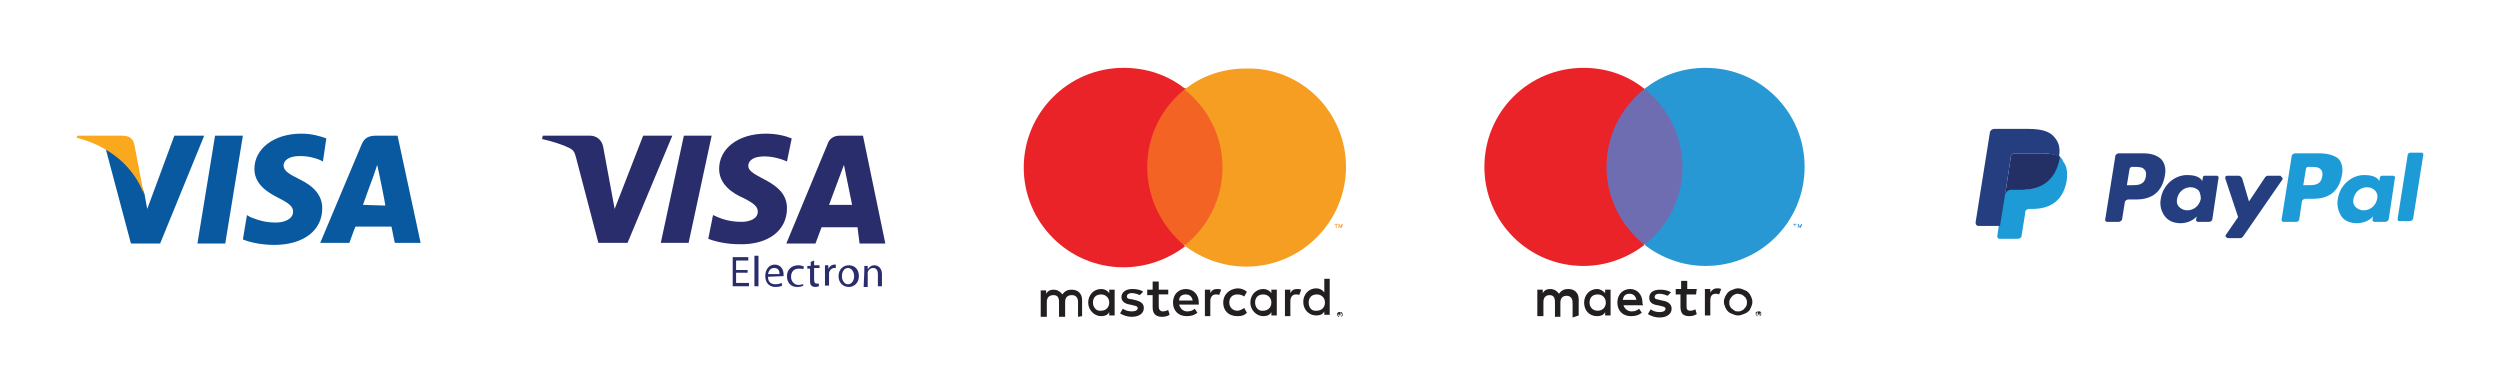
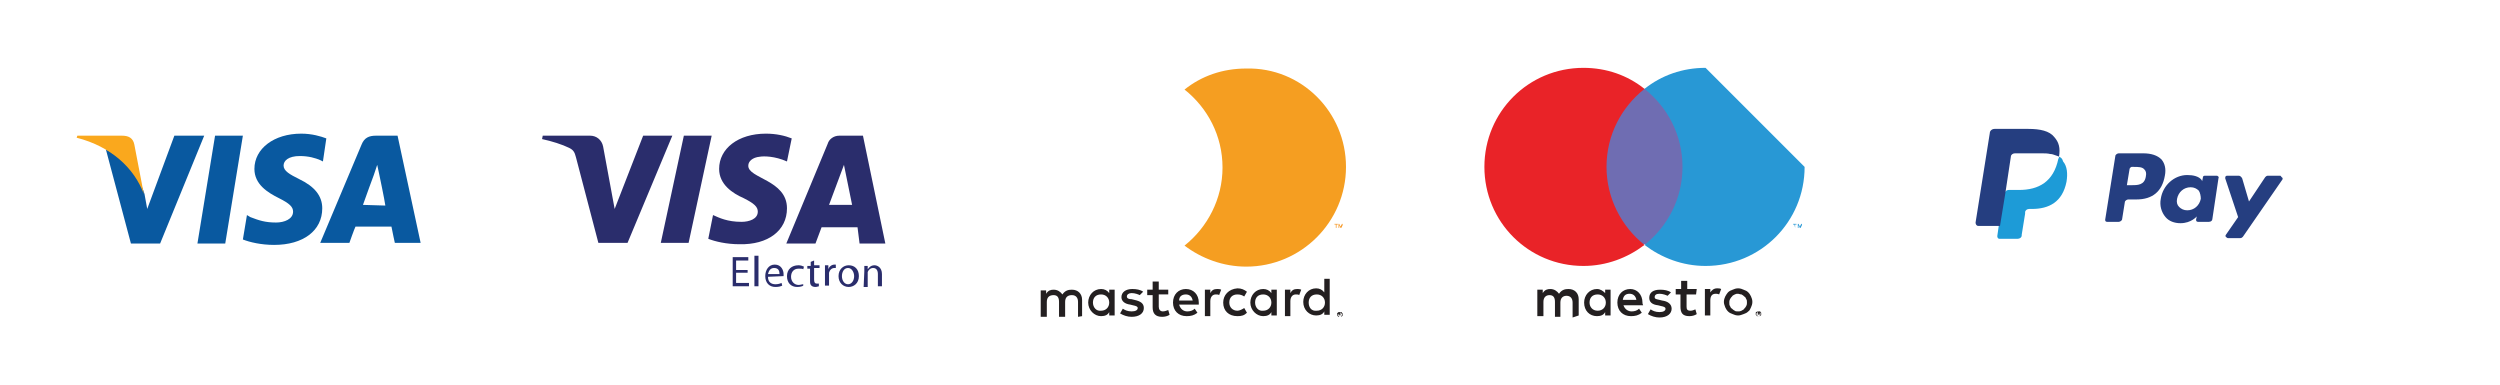
<svg xmlns="http://www.w3.org/2000/svg" version="1.1" id="Layer_1" x="0px" y="0px" viewBox="0 0 368.5 56.7" style="enable-background:new 0 0 368.5 56.7;" xml:space="preserve">
  <style type="text/css">
	.st0{fill:#FFFFFF;}
	.st1{fill:#231F20;}
	.st2{fill:#F69622;}
	.st3{fill:#F26324;}
	.st4{fill:#E92328;}
	.st5{fill:#F59E21;}
	.st6{fill:#0959A0;}
	.st7{fill:#FAA81D;}
	.st8{fill:#2A2D6C;}
	.st9{fill:#2898D5;}
	.st10{fill:#6F6DB2;}
	.st11{fill:#253E80;}
	.st12{fill:#1D9BD7;}
	.st13{fill:#233066;}
</style>
  <rect class="st0" width="368.5" height="56.7" />
  <g>
    <path class="st1" d="M197.4,46.3L197.4,46.3L197.4,46.3c0.1,0.1,0.1,0.1,0.1,0.1l0,0l0,0C197.5,46.3,197.5,46.3,197.4,46.3   L197.4,46.3z M197.5,46.2h0.1c0,0,0,0,0,0.1v0.1c0,0,0,0-0.1,0l0.1,0.1h-0.1l-0.1-0.1l0,0v0.1h-0.1v-0.4h0.2V46.2z M197.5,46.7h0.1   c0,0,0.1,0,0.1-0.1c0,0,0-0.1,0.1-0.1v-0.1v-0.1c0,0,0-0.1-0.1-0.1c0,0-0.1,0-0.1-0.1s-0.1,0-0.1,0h-0.1c0,0-0.1,0-0.1,0.1   c0,0,0,0.1-0.1,0.1v0.1v0.1c0,0,0,0.1,0.1,0.1c0,0,0.1,0,0.1,0.1C197.4,46.7,197.4,46.7,197.5,46.7 M197.5,46c0.1,0,0.1,0,0.2,0   c0,0,0.1,0,0.1,0.1l0.1,0.1v0.1c0,0.1,0,0.1,0,0.2c0,0,0,0.1-0.1,0.1l-0.1,0.1c-0.1,0-0.1,0-0.2,0s-0.1,0-0.2,0c0,0-0.1,0-0.1-0.1   l-0.1-0.1c0,0,0-0.1,0-0.2s0-0.1,0-0.1s0-0.1,0.1-0.1l0.1-0.1C197.3,46,197.4,46,197.5,46 M161.1,44.6c0-0.7,0.4-1.2,1.2-1.2   c0.7,0,1.2,0.5,1.2,1.2s-0.5,1.2-1.2,1.2C161.6,45.9,161.1,45.3,161.1,44.6 M164.3,44.6v-1.9h-0.8v0.5c-0.3-0.4-0.7-0.6-1.2-0.6   c-1.1,0-1.9,0.9-1.9,2s0.9,2,1.9,2c0.6,0,1-0.2,1.2-0.6v0.5h0.8V44.6z M192.9,44.6c0-0.7,0.4-1.2,1.2-1.2c0.7,0,1.2,0.5,1.2,1.2   s-0.5,1.2-1.2,1.2C193.3,45.9,192.9,45.3,192.9,44.6 M196,44.6v-3.5h-0.8v2c-0.3-0.4-0.7-0.6-1.2-0.6c-1.1,0-1.9,0.9-1.9,2   c0,1.2,0.9,2,1.9,2c0.6,0,1-0.2,1.2-0.6v0.5h0.8V44.6z M174.8,43.4c0.5,0,0.9,0.3,1,0.9h-2C173.8,43.7,174.2,43.4,174.8,43.4    M174.8,42.6c-1.1,0-1.9,0.8-1.9,2s0.8,2,2,2c0.6,0,1.1-0.1,1.6-0.5l-0.4-0.6c-0.3,0.3-0.7,0.4-1.1,0.4c-0.5,0-1-0.3-1.2-1h2.9   c0-0.1,0-0.2,0-0.3C176.7,43.4,175.9,42.6,174.8,42.6 M185,44.6c0-0.7,0.4-1.2,1.2-1.2c0.7,0,1.2,0.5,1.2,1.2s-0.5,1.2-1.2,1.2   C185.5,45.9,185,45.3,185,44.6 M188.2,44.6v-1.9h-0.8v0.5c-0.3-0.4-0.7-0.6-1.2-0.6c-1.1,0-1.9,0.9-1.9,2s0.9,2,1.9,2   c0.6,0,1-0.2,1.2-0.6v0.5h0.8V44.6z M180.3,44.6c0,1.2,0.8,2,2.1,2c0.6,0,1-0.1,1.4-0.5l-0.4-0.7c-0.3,0.2-0.7,0.4-1,0.4   c-0.7,0-1.2-0.5-1.2-1.2c0-0.8,0.5-1.2,1.2-1.2c0.4,0,0.7,0.1,1,0.3l0.4-0.7c-0.4-0.3-0.8-0.5-1.4-0.5   C181.1,42.6,180.3,43.5,180.3,44.6 M191.2,42.6c-0.5,0-0.8,0.2-1,0.6v-0.5h-0.8v3.9h0.8v-2.2c0-0.6,0.3-1,0.8-1   c0.2,0,0.4,0,0.5,0.1l0.3-0.8C191.6,42.6,191.3,42.6,191.2,42.6 M168.5,43c-0.4-0.3-1-0.4-1.6-0.4c-1,0-1.6,0.5-1.6,1.2   c0,0.6,0.5,1,1.3,1.1L167,45c0.5,0.1,0.7,0.2,0.7,0.4c0,0.3-0.3,0.5-0.9,0.5c-0.6,0-1-0.2-1.3-0.4l-0.4,0.7   c0.5,0.3,1.1,0.5,1.7,0.5c1.1,0,1.8-0.5,1.8-1.3c0-0.7-0.5-1-1.4-1.2l-0.4-0.1c-0.4,0-0.7-0.1-0.7-0.4c0-0.3,0.3-0.5,0.7-0.5   c0.5,0,1,0.2,1.2,0.3L168.5,43z M179.4,42.6c-0.5,0-0.8,0.2-1,0.6v-0.5h-0.8v3.9h0.8v-2.2c0-0.6,0.3-1,0.8-1c0.2,0,0.4,0,0.5,0.1   l0.3-0.8C179.8,42.6,179.6,42.6,179.4,42.6 M172.2,42.7h-1.4v-1.2h-0.9v1.2h-0.8v0.8h0.8v1.8c0,0.9,0.4,1.4,1.4,1.4   c0.4,0,0.8-0.1,1.1-0.3l-0.2-0.7c-0.3,0.1-0.5,0.2-0.8,0.2c-0.4,0-0.6-0.3-0.6-0.7v-1.8h1.4V42.7L172.2,42.7z M159.5,46.6v-2.4   c0-0.9-0.6-1.5-1.5-1.5c-0.5,0-1,0.1-1.4,0.7c-0.3-0.4-0.7-0.7-1.3-0.7c-0.4,0-0.8,0.1-1.1,0.6v-0.5h-0.8v3.9h0.9v-2.2   c0-0.7,0.4-1,1-1s0.8,0.4,0.8,1v2.2h0.9v-2.2c0-0.7,0.4-1,1-1s0.9,0.4,0.9,1v2.2L159.5,46.6L159.5,46.6z" />
    <path class="st2" d="M197.9,33.6V33h-0.1l-0.2,0.4l-0.2-0.4h-0.1v0.6h0.1v-0.4l0.2,0.4h0.1l0.2-0.4V33.6L197.9,33.6z M197,33.6   v-0.5h0.2V33h-0.5v0.1h0.2v0.5H197z" />
-     <rect x="168.2" y="13" class="st3" width="12.8" height="23.1" />
-     <path class="st4" d="M169.1,24.6c0-4.7,2.2-8.8,5.6-11.5c-2.5-2-5.6-3.1-9.1-3.1c-8.1,0-14.7,6.6-14.7,14.7s6.6,14.7,14.7,14.7   c3.4,0,6.6-1.2,9.1-3.1C171.2,33.4,169.1,29.2,169.1,24.6" />
    <path class="st5" d="M198.4,24.6c0,8.1-6.6,14.7-14.7,14.7c-3.4,0-6.6-1.2-9.1-3.1c3.4-2.7,5.6-6.9,5.6-11.5   c0-4.7-2.2-8.8-5.6-11.5c2.5-2,5.6-3.1,9.1-3.1C191.8,9.9,198.4,16.5,198.4,24.6" />
    <polygon class="st6" points="33.2,35.9 29.1,35.9 31.7,20 35.8,20  " />
    <path class="st6" d="M48.1,20.4c-0.8-0.3-2.1-0.7-3.7-0.7c-4,0-6.9,2.2-6.9,5.2c0,2.3,2,3.5,3.6,4.3s2.1,1.3,2.1,2   c0,1.1-1.3,1.6-2.5,1.6c-1.6,0-2.5-0.3-3.8-0.8l-0.5-0.3l-0.6,3.6c1,0.4,2.7,0.8,4.6,0.8c4.3,0,7.1-2.1,7.1-5.4   c0-1.8-1.1-3.2-3.4-4.3c-1.4-0.7-2.3-1.2-2.3-2c0-0.7,0.7-1.4,2.4-1.4c1.3,0,2.3,0.3,3,0.6l0.4,0.2L48.1,20.4z" />
    <path class="st6" d="M53.5,30.2c0.3-0.9,1.6-4.4,1.6-4.4s0.3-0.9,0.5-1.5l0.3,1.4c0,0,0.8,3.8,0.9,4.6L53.5,30.2L53.5,30.2z    M58.6,20h-3.2c-1,0-1.7,0.3-2.1,1.3l-6.1,14.5h4.3c0,0,0.7-2,0.9-2.4h5.3c0.1,0.6,0.5,2.4,0.5,2.4H62L58.6,20z" />
    <path class="st6" d="M25.7,20l-4,10.8l-0.4-2.2c-0.7-2.5-3.1-5.3-5.7-6.6l3.7,13.9h4.3L30.1,20H25.7z" />
    <path class="st7" d="M18,20h-6.6l-0.1,0.3c5.1,1.3,8.5,4.5,9.9,8.3l-1.4-7.3C19.6,20.3,18.9,20,18,20" />
    <path class="st8" d="M99.1,20l-6.6,15.8h-4.3l-3.3-12.6c-0.2-0.8-0.4-1.1-1-1.4c-1-0.5-2.6-1-4-1.3L80,20h7c0.9,0,1.7,0.6,1.9,1.6   l1.7,9.2L94.8,20H99.1z M104.9,20l-3.4,15.8h-4.1l3.4-15.8H104.9z M116,30.7c0-4.2-5.8-4.4-5.7-6.3c0-0.6,0.6-1.2,1.7-1.3   c0.6-0.1,2.2-0.1,4,0.7l0.7-3.4c-1-0.4-2.3-0.7-3.8-0.7c-4.1,0-6.9,2.2-6.9,5.2c0,2.3,2,3.6,3.6,4.3c1.6,0.8,2.1,1.3,2.1,2   c0,1.1-1.3,1.5-2.4,1.5c-2.1,0-3.3-0.6-4.2-1l-0.7,3.5c1,0.4,2.7,0.8,4.6,0.8C113.2,36.1,116,34,116,30.7 M126.7,35.9h3.8L127.2,20   h-3.5c-0.8,0-1.5,0.5-1.7,1.2l-6.1,14.7h4.3l0.9-2.4h5.3L126.7,35.9z M122.2,30.2l2.2-5.9l1.2,5.9H122.2z M110.2,40.2h-1.7v1.5h1.9   v0.5H108v-4.3h2.3v0.5h-1.8v1.4h1.7V40.2z M111.2,37.7h0.6v4.5h-0.6V37.7z M113.2,40.8c0,0.8,0.5,1.1,1.1,1.1   c0.4,0,0.7-0.1,0.9-0.2l0.1,0.4c-0.2,0.1-0.5,0.2-1,0.2c-0.9,0-1.5-0.6-1.5-1.6c0-0.9,0.5-1.7,1.4-1.7c1,0,1.3,0.9,1.3,1.4   c0,0.1,0,0.2,0,0.3L113.2,40.8L113.2,40.8z M114.9,40.4c0-0.4-0.1-0.9-0.8-0.9c-0.6,0-0.8,0.5-0.9,0.9H114.9z M118.4,42.1   c-0.1,0.1-0.5,0.2-0.9,0.2c-0.9,0-1.5-0.6-1.5-1.6s0.7-1.6,1.7-1.6c0.3,0,0.6,0.1,0.8,0.2l-0.1,0.4c-0.1-0.1-0.3-0.1-0.7-0.1   c-0.7,0-1.1,0.5-1.1,1.2s0.5,1.2,1.1,1.2c0.3,0,0.5-0.1,0.7-0.1V42.1z M120,38.4v0.7h0.8v0.4H120v1.7c0,0.4,0.1,0.6,0.4,0.6   c0.2,0,0.2,0,0.3,0v0.4c-0.1,0-0.3,0.1-0.5,0.1c-0.3,0-0.5-0.1-0.6-0.2c-0.2-0.2-0.2-0.4-0.2-0.8v-1.7H119v-0.4h0.5v-0.6L120,38.4z    M121.6,40.1c0-0.4,0-0.7,0-1h0.5v0.6l0,0c0.1-0.4,0.5-0.7,0.9-0.7c0.1,0,0.1,0,0.2,0v0.5c-0.1,0-0.1,0-0.2,0   c-0.4,0-0.7,0.3-0.8,0.7c0,0.1,0,0.2,0,0.3v1.6h-0.6V40.1z M126.6,40.7c0,1.1-0.8,1.6-1.5,1.6c-0.8,0-1.5-0.6-1.5-1.6   s0.7-1.6,1.5-1.6C126,39.1,126.6,39.7,126.6,40.7 M124.1,40.7c0,0.7,0.4,1.2,0.9,1.2s0.9-0.5,0.9-1.2c0-0.5-0.3-1.2-0.9-1.2   S124.1,40.1,124.1,40.7 M127.4,40c0-0.3,0-0.6,0-0.8h0.5v0.5l0,0c0.2-0.3,0.5-0.6,1-0.6c0.4,0,1.1,0.3,1.1,1.3v1.8h-0.6v-1.8   c0-0.5-0.2-0.9-0.7-0.9c-0.4,0-0.7,0.3-0.8,0.6c0,0.1,0,0.2,0,0.3v1.9h-0.6L127.4,40L127.4,40z" />
    <path class="st9" d="M265.6,33.6V33h-0.1l-0.2,0.4l-0.2-0.4H265v0.6h0.1v-0.4l0.2,0.4h0.1l0.2-0.4V33.6L265.6,33.6z M264.6,33.6   v-0.5h0.2V33h-0.5v0.1h0.2L264.6,33.6L264.6,33.6z" />
    <rect x="236" y="13.1" class="st10" width="12.8" height="22.9" />
    <path class="st4" d="M236.8,24.6c0-4.7,2.2-8.8,5.6-11.5c-2.5-2-5.6-3.1-9-3.1c-8.1,0-14.6,6.5-14.6,14.6s6.5,14.6,14.6,14.6   c3.4,0,6.5-1.2,9-3.1C239,33.4,236.8,29.2,236.8,24.6" />
-     <path class="st9" d="M266,24.6c0,8.1-6.5,14.6-14.6,14.6c-3.4,0-6.5-1.2-9-3.1c3.4-2.7,5.6-6.8,5.6-11.5s-2.2-8.8-5.6-11.5   c2.5-2,5.6-3.1,9-3.1C259.5,10,266,16.5,266,24.6" />
+     <path class="st9" d="M266,24.6c0,8.1-6.5,14.6-14.6,14.6c-3.4,0-6.5-1.2-9-3.1c3.4-2.7,5.6-6.8,5.6-11.5s-2.2-8.8-5.6-11.5   c2.5-2,5.6-3.1,9-3.1" />
    <path class="st1" d="M253.1,42.5c0.2,0,0.4,0,0.6,0.1l-0.3,0.8c-0.2-0.1-0.4-0.1-0.5-0.1c-0.6,0-0.8,0.4-0.8,1v2.2h-0.8v-3.9h0.8   v0.5C252.3,42.8,252.6,42.5,253.1,42.5 M250,43.4h-1.4v1.8c0,0.4,0.1,0.6,0.6,0.6c0.2,0,0.5-0.1,0.7-0.2l0.2,0.7   c-0.3,0.2-0.7,0.3-1.1,0.3c-1,0-1.3-0.5-1.3-1.4v-1.8H247v-0.8h0.8v-1.2h0.9v1.2h1.4L250,43.4L250,43.4z M239.2,44.2   c0.1-0.6,0.4-0.9,1-0.9c0.5,0,0.9,0.3,1,0.9H239.2z M242.1,44.6c0-1.2-0.8-2-1.8-2c-1.1,0-1.9,0.8-1.9,2s0.8,2,2,2   c0.6,0,1.1-0.1,1.6-0.5l-0.4-0.6c-0.3,0.3-0.7,0.4-1.1,0.4c-0.5,0-1-0.3-1.2-0.9h2.9C242.1,44.8,242.1,44.7,242.1,44.6 M245.8,43.6   c-0.2-0.1-0.7-0.3-1.2-0.3s-0.7,0.2-0.7,0.5s0.3,0.3,0.7,0.4l0.4,0.1c0.8,0.1,1.4,0.5,1.4,1.2s-0.6,1.3-1.8,1.3   c-0.6,0-1.2-0.2-1.7-0.5l0.4-0.7c0.3,0.2,0.7,0.4,1.3,0.4s0.9-0.2,0.9-0.5c0-0.2-0.2-0.3-0.7-0.4l-0.4-0.1   c-0.9-0.1-1.3-0.5-1.3-1.1c0-0.8,0.6-1.2,1.6-1.2c0.6,0,1.2,0.1,1.6,0.4L245.8,43.6z M256.2,43.3c-0.2,0-0.3,0-0.5,0.1   c-0.1,0.1-0.3,0.1-0.4,0.3c-0.1,0.1-0.2,0.2-0.3,0.4s-0.1,0.3-0.1,0.5s0,0.4,0.1,0.5c0.1,0.2,0.1,0.3,0.3,0.4   c0.1,0.1,0.2,0.2,0.4,0.3c0.1,0.1,0.3,0.1,0.5,0.1s0.3,0,0.5-0.1c0.1-0.1,0.3-0.1,0.4-0.3c0.1-0.1,0.2-0.2,0.3-0.4   c0.1-0.2,0.1-0.3,0.1-0.5s0-0.4-0.1-0.5c-0.1-0.2-0.1-0.3-0.3-0.4c-0.1-0.1-0.2-0.2-0.4-0.3C256.5,43.4,256.3,43.3,256.2,43.3    M256.2,42.5c0.3,0,0.6,0.1,0.8,0.2c0.3,0.1,0.5,0.2,0.7,0.4s0.3,0.4,0.4,0.6c0.1,0.2,0.2,0.5,0.2,0.8s-0.1,0.6-0.2,0.8   s-0.2,0.5-0.4,0.6c-0.2,0.2-0.4,0.3-0.7,0.4c-0.3,0.1-0.5,0.2-0.8,0.2c-0.3,0-0.6-0.1-0.8-0.2c-0.3-0.1-0.5-0.2-0.7-0.4   s-0.3-0.4-0.4-0.6c-0.1-0.3-0.2-0.5-0.2-0.8s0.1-0.6,0.2-0.8c0.1-0.2,0.3-0.5,0.4-0.6c0.2-0.2,0.4-0.3,0.7-0.4   C255.6,42.6,255.9,42.5,256.2,42.5 M234.3,44.6c0-0.7,0.4-1.2,1.2-1.2c0.7,0,1.2,0.5,1.2,1.2s-0.5,1.2-1.2,1.2   C234.7,45.8,234.3,45.2,234.3,44.6 M237.4,44.6v-1.9h-0.8v0.5c-0.3-0.3-0.7-0.6-1.2-0.6c-1.1,0-1.9,0.9-1.9,2c0,1.2,0.8,2,1.9,2   c0.6,0,1-0.2,1.2-0.6v0.5h0.8V44.6z M232.7,46.5v-2.4c0-0.9-0.6-1.5-1.5-1.5c-0.5,0-1,0.1-1.4,0.7c-0.3-0.4-0.7-0.7-1.3-0.7   c-0.4,0-0.8,0.1-1.1,0.6v-0.5h-0.8v3.9h0.9v-2.1c0-0.7,0.4-1,0.9-1c0.6,0,0.8,0.4,0.8,1v2.2h0.8v-2.1c0-0.7,0.4-1,0.9-1   c0.6,0,0.9,0.4,0.9,1v2.2L232.7,46.5z" />
    <path class="st1" d="M259.2,46.2L259.2,46.2L259.2,46.2c0.1,0.1,0.1,0.1,0.1,0.1l0,0l0,0C259.3,46.2,259.3,46.2,259.2,46.2   L259.2,46.2z M259.3,46.1h0.1c0,0,0,0,0,0.1v0.1c0,0,0,0-0.1,0l0.1,0.1h-0.1l-0.1-0.1l0,0v0.1h-0.1V46h0.2V46.1z M259.2,46.6h0.1   c0,0,0.1,0,0.1-0.1c0,0,0-0.1,0.1-0.1v-0.1v-0.1c0,0,0-0.1-0.1-0.1s-0.1,0-0.1-0.1h-0.1h-0.1c0,0-0.1,0-0.1,0.1c0,0,0,0.1-0.1,0.1   s0,0.1,0,0.1v0.1c0,0,0,0.1,0.1,0.1c0,0,0.1,0,0.1,0.1S259.2,46.6,259.2,46.6 M259.2,45.9c0.1,0,0.1,0,0.2,0c0,0,0.1,0,0.1,0.1   l0.1,0.1c0,0,0,0.1,0,0.2s0,0.1,0,0.1s0,0.1-0.1,0.1l-0.1,0.1c0,0-0.1,0-0.2,0s-0.1,0-0.2,0c0,0-0.1,0-0.1-0.1l-0.1-0.1v-0.1   c0,0,0-0.1,0-0.2c0,0,0-0.1,0.1-0.1l0.1-0.1C259.1,46,259.2,45.9,259.2,45.9" />
    <path class="st11" d="M315.9,22.6h-3.6c-0.2,0-0.5,0.2-0.5,0.4l-1.5,9.4c0,0.2,0.1,0.3,0.3,0.3l0,0h1.7c0.2,0,0.5-0.2,0.5-0.4   l0.4-2.5c0-0.2,0.3-0.4,0.5-0.4h1.2c2.4,0,3.8-1.2,4.2-3.5c0.2-1,0-1.8-0.5-2.4C318,22.9,317.1,22.6,315.9,22.6 M316.3,26   c-0.2,1.3-1.2,1.3-2.2,1.3h-0.6l0.4-2.4c0-0.1,0.2-0.3,0.3-0.3h0.3c0.7,0,1.3,0,1.6,0.4C316.3,25.2,316.4,25.5,316.3,26    M326.8,25.9H325c-0.2,0-0.3,0.1-0.3,0.3l-0.1,0.5l-0.1-0.2c-0.4-0.5-1.2-0.7-2.1-0.7c-1.9,0-3.6,1.5-3.9,3.5c-0.2,1,0.1,2,0.7,2.7   c0.5,0.6,1.3,0.9,2.2,0.9c1.6,0,2.4-1,2.4-1l-0.1,0.5c0,0.2,0.1,0.3,0.3,0.3l0,0h1.6c0.3,0,0.5-0.2,0.5-0.4l0.9-6   C327.1,26.1,327,26,326.8,25.9L326.8,25.9 M324.4,29.3c-0.2,1-1,1.7-2,1.7c-0.5,0-0.9-0.2-1.2-0.5c-0.3-0.3-0.4-0.7-0.3-1.2   c0.2-1,1-1.7,2-1.7c0.5,0,0.9,0.2,1.2,0.5C324.3,28.4,324.4,28.9,324.4,29.3 M336.1,25.9h-1.8c-0.2,0-0.3,0.1-0.4,0.2l-2.4,3.6   l-1-3.4c-0.1-0.2-0.3-0.4-0.5-0.4h-1.7c-0.2,0-0.3,0.1-0.3,0.3v0.1l1.9,5.7l-1.8,2.6c-0.1,0.1-0.1,0.3,0.1,0.4c0,0,0.1,0.1,0.2,0.1   h1.8c0.2,0,0.3-0.1,0.4-0.2l5.8-8.4c0.1-0.1,0.1-0.3-0.1-0.4C336.2,26,336.2,25.9,336.1,25.9" />
-     <path class="st12" d="M341.9,22.6h-3.6c-0.2,0-0.5,0.2-0.5,0.4l-1.5,9.4c0,0.2,0.1,0.3,0.3,0.3l0,0h1.9c0.2,0,0.3-0.1,0.4-0.3   l0.4-2.7c0-0.2,0.3-0.4,0.5-0.4h1.2c2.4,0,3.8-1.2,4.2-3.5c0.2-1,0-1.8-0.5-2.4C344.1,22.9,343.1,22.6,341.9,22.6 M342.3,26   c-0.2,1.3-1.2,1.3-2.2,1.3h-0.6l0.4-2.4c0-0.1,0.1-0.3,0.3-0.3h0.3c0.7,0,1.3,0,1.6,0.4C342.3,25.2,342.4,25.5,342.3,26    M352.8,25.9h-1.7c-0.1,0-0.3,0.1-0.3,0.3l-0.1,0.5l-0.1-0.2c-0.4-0.5-1.2-0.7-2.1-0.7c-1.9,0-3.6,1.5-3.9,3.5   c-0.2,1,0.1,2,0.6,2.7c0.5,0.6,1.3,0.9,2.2,0.9c1.6,0,2.4-1,2.4-1l-0.1,0.5c0,0.2,0.1,0.3,0.3,0.3l0,0h1.6c0.2,0,0.5-0.2,0.5-0.4   l0.9-6C353.1,26.1,353,26,352.8,25.9L352.8,25.9 M350.4,29.3c-0.2,1-1,1.7-2,1.7c-0.5,0-0.9-0.2-1.2-0.5c-0.3-0.3-0.4-0.7-0.3-1.2   c0.2-1,1-1.7,2-1.7c0.5,0,0.9,0.2,1.2,0.5C350.4,28.4,350.5,28.9,350.4,29.3 M354.9,22.8l-1.5,9.5c0,0.2,0.1,0.3,0.3,0.3l0,0h1.5   c0.2,0,0.5-0.2,0.5-0.4l1.5-9.4c0-0.2-0.1-0.3-0.3-0.3l0,0h-1.7C355,22.6,354.9,22.7,354.9,22.8" />
    <path class="st12" d="M303.5,23.1c0,0.1,0,0.2-0.1,0.3c-0.7,3.4-2.9,4.6-5.8,4.6h-1.5c-0.4,0-0.6,0.3-0.7,0.6l-0.8,4.8l-0.2,1.4   c0,0.2,0.1,0.4,0.3,0.4c0,0,0,0,0.1,0h2.6c0.3,0,0.6-0.2,0.6-0.5v-0.1l0.5-3.1v-0.2c0-0.3,0.3-0.5,0.6-0.5h0.4c2.5,0,4.5-1,5.1-4   c0.2-1.2,0.1-2.3-0.5-3C304,23.4,303.8,23.2,303.5,23.1" />
-     <path class="st13" d="M302.8,22.8c-0.2-0.1-0.4-0.1-0.6-0.1c-0.4-0.1-0.9-0.1-1.3-0.1H297c-0.3,0-0.6,0.2-0.6,0.5l-0.8,5.3v0.2   c0.1-0.3,0.4-0.6,0.7-0.6h1.5c2.9,0,5.1-1.2,5.8-4.6c0-0.1,0-0.2,0.1-0.3c-0.2-0.1-0.4-0.2-0.5-0.2   C302.9,22.8,302.9,22.8,302.8,22.8" />
    <path class="st11" d="M296.4,23.1c0-0.3,0.3-0.5,0.6-0.5h3.9c0.5,0,0.9,0,1.3,0.1c0.3,0,0.5,0.1,0.8,0.2c0.2,0.1,0.4,0.1,0.5,0.2   c0.2-1.3,0-2.1-0.7-2.9c-0.7-0.9-2.1-1.2-3.8-1.2h-5c-0.4,0-0.7,0.3-0.7,0.6l-2.1,13.2c0,0.2,0.1,0.5,0.4,0.5c0,0,0,0,0.1,0h3.1   l0.8-4.9L296.4,23.1z" />
  </g>
</svg>